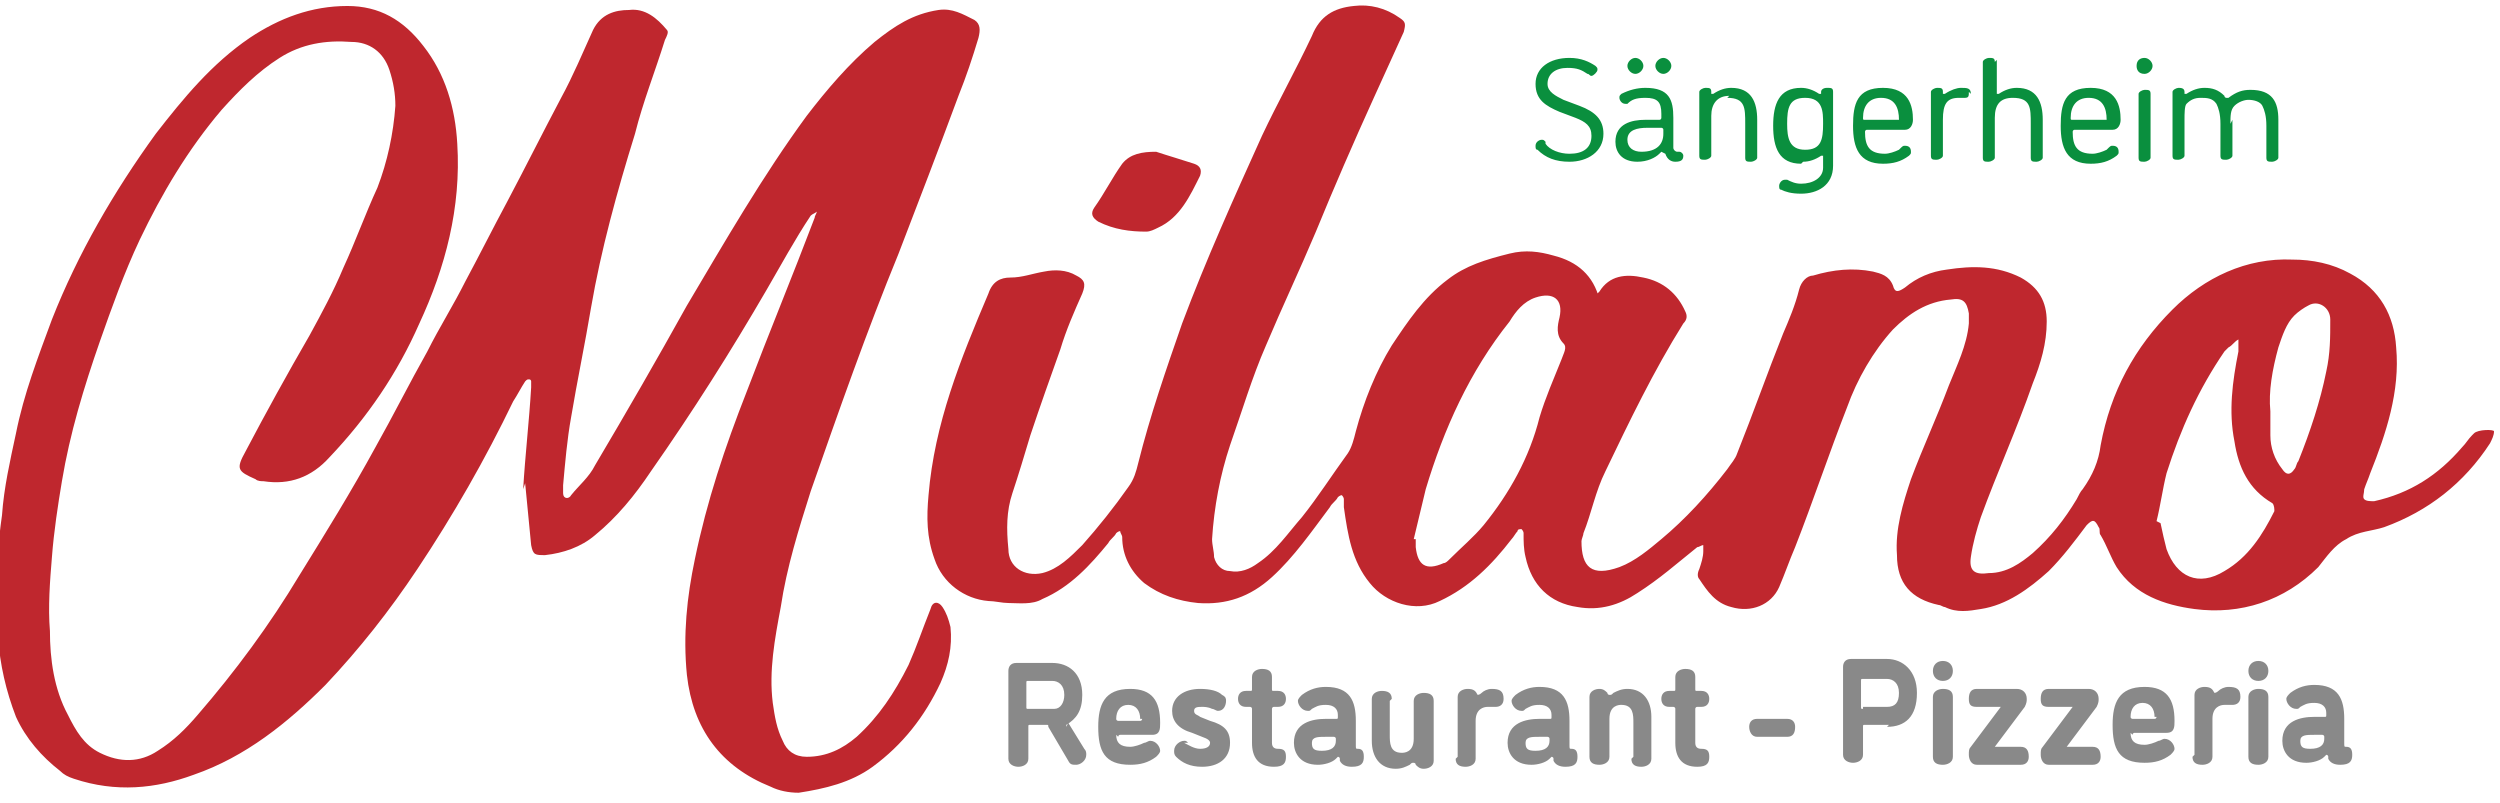
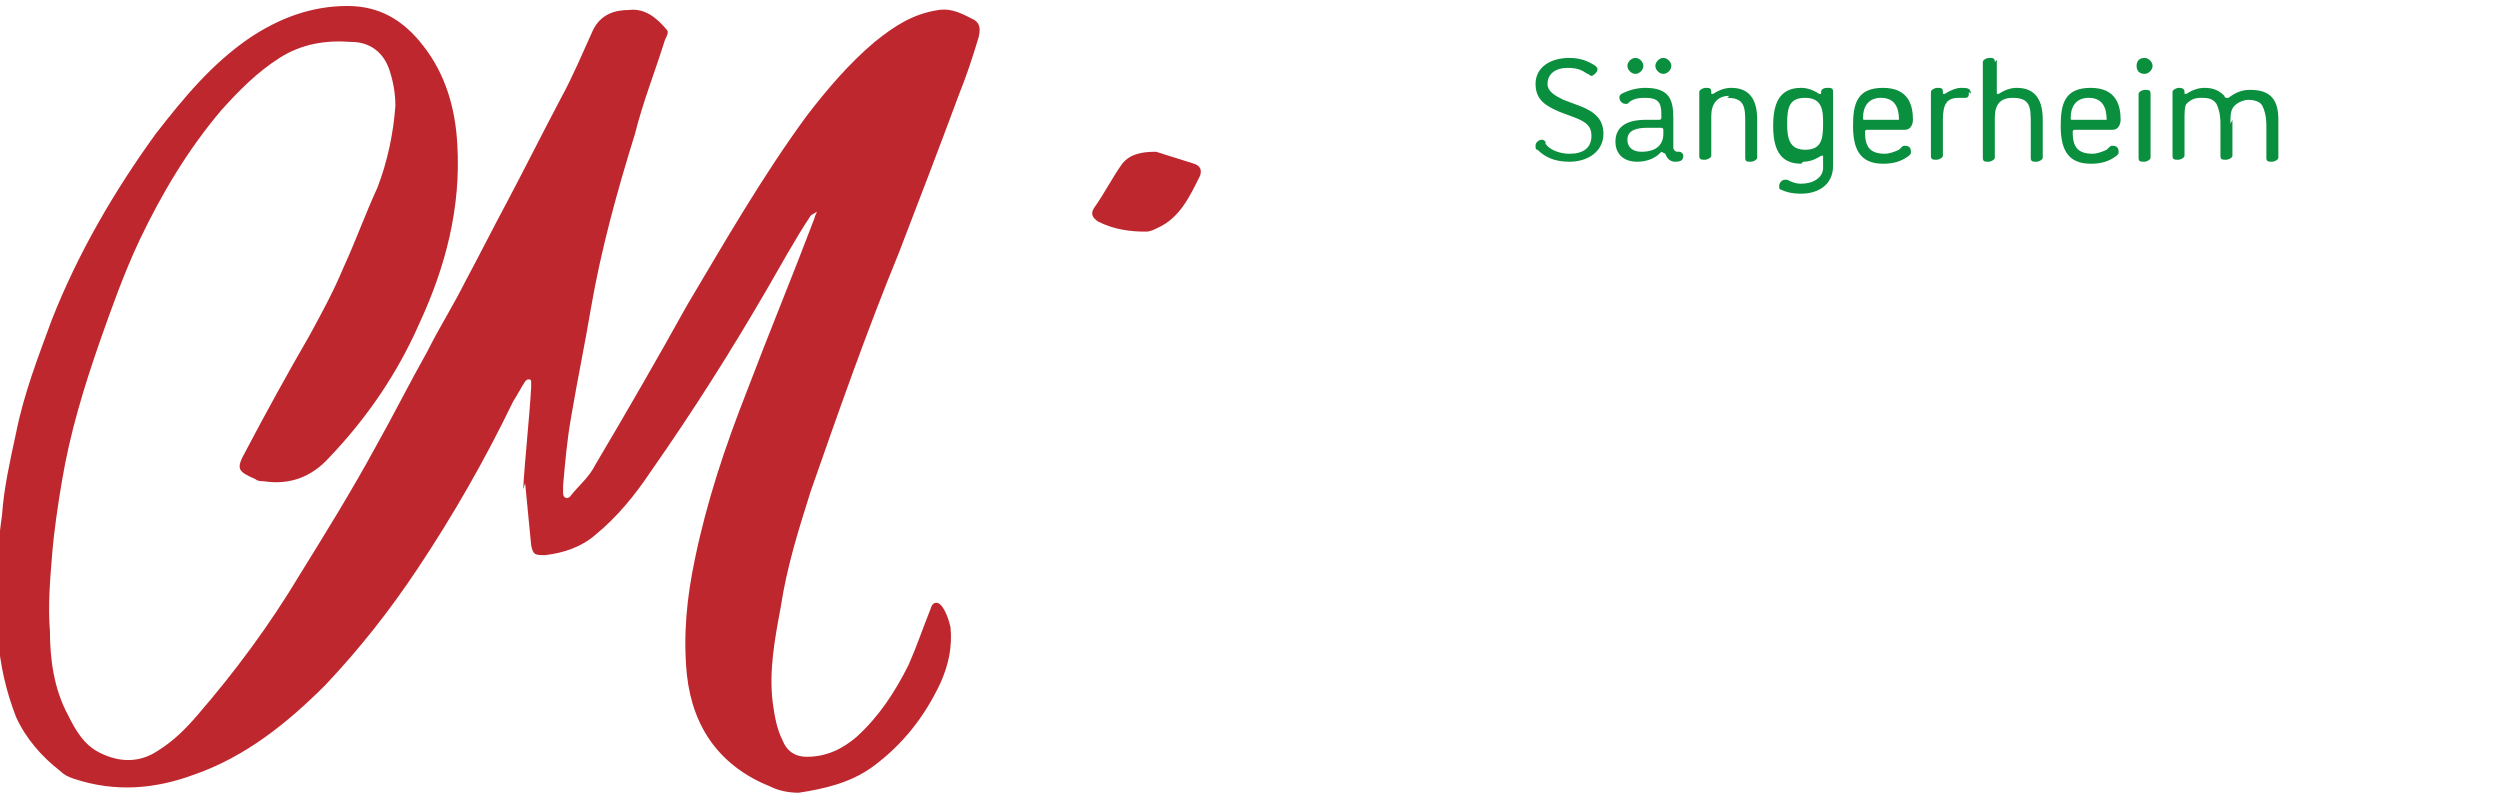
<svg xmlns="http://www.w3.org/2000/svg" xml:space="preserve" width="1252px" height="402px" version="1.1" style="shape-rendering:geometricPrecision; text-rendering:geometricPrecision; image-rendering:optimizeQuality; fill-rule:evenodd; clip-rule:evenodd" viewBox="0 0 1252 402">
  <defs>
    <style type="text/css">
   
    .fil2 {fill:#898989;fill-rule:nonzero}
    .fil1 {fill:#BF272E;fill-rule:nonzero}
    .fil0 {fill:#0A8F3E;fill-rule:nonzero}
   
  </style>
  </defs>
  <g id="Ebene_x0020_1">
    <g id="_1071525496">
      <path class="fil0" d="M774 71c-1,-1 -1,-1 -2,-1 -1,0 -3,1 -3,3 0,1 0,2 1,2 4,4 9,6 16,6 9,0 17,-5 17,-14 0,-7 -4,-11 -12,-14l-8 -3c-4,-2 -8,-4 -8,-8 0,-5 4,-8 10,-8 5,0 7,1 10,3 1,0 1,1 2,1 1,0 3,-2 3,-3 0,-1 0,-1 -1,-2 -3,-2 -7,-4 -13,-4 -10,0 -17,5 -17,13 0,8 5,11 12,14l8 3c5,2 8,4 8,9 0,6 -4,9 -11,9 -5,0 -10,-2 -12,-5zm59 -4c0,5 -3,9 -11,9 -4,0 -7,-2 -7,-6 0,-5 5,-6 10,-6l7 0c0,0 1,0 1,1l0 2zm1 10c1,3 3,4 5,4 3,0 4,-1 4,-3 0,-1 -1,-2 -2,-2l-1 0c-1,0 -2,-1 -2,-2l0 -15c0,-9 -2,-15 -14,-15 -4,0 -8,1 -12,3 -1,1 -1,1 -1,2 0,1 1,3 3,3 0,0 1,0 1,0 2,-2 4,-3 9,-3 6,0 8,2 8,8l0 2c0,0 0,1 -1,1l-7 0c-7,0 -15,2 -15,11 0,5 3,10 11,10 5,0 9,-2 11,-4 0,0 1,-1 1,-1 0,0 0,0 0,0zm-19 -44c0,2 2,4 4,4 2,0 4,-2 4,-4 0,-2 -2,-4 -4,-4 -2,0 -4,2 -4,4zm14 0c0,2 2,4 4,4 2,0 4,-2 4,-4 0,-2 -2,-4 -4,-4 -2,0 -4,2 -4,4zm36 16c9,0 9,5 9,13l0 17c0,2 1,2 3,2 1,0 3,-1 3,-2l0 -19c0,-9 -3,-16 -13,-16 -3,0 -6,1 -9,3 0,0 0,0 -1,0 0,0 0,0 0,0l0 -1c0,-2 -1,-2 -3,-2 -1,0 -3,1 -3,2l0 32c0,2 1,2 3,2 1,0 3,-1 3,-2l0 -20c0,-6 3,-10 9,-10zm38 32c3,0 6,-1 9,-3 0,0 0,0 1,0 0,0 0,0 0,1l0 5c0,5 -5,8 -11,8 -3,0 -5,-1 -7,-2 -1,0 -1,0 -1,0 -2,0 -3,2 -3,3 0,1 0,2 1,2 2,1 5,2 10,2 8,0 16,-4 16,-14l0 -37c0,-2 -1,-2 -3,-2 -2,0 -3,1 -3,2l0 1c0,0 0,0 0,0 0,0 -1,0 -1,0 -3,-2 -6,-3 -9,-3 -11,0 -14,8 -14,19 0,11 3,19 14,19zm1 -32c9,0 9,7 9,13 0,8 -1,13 -9,13 -8,0 -9,-6 -9,-13 0,-8 1,-13 9,-13zm50 16c3,0 4,-3 4,-5 0,-7 -2,-16 -15,-16 -13,0 -15,8 -15,19 0,11 3,19 15,19 5,0 9,-1 13,-4 1,-1 1,-1 1,-2 0,-2 -1,-3 -3,-3 -1,0 -1,0 -3,2 -2,1 -5,2 -7,2 -8,0 -10,-4 -10,-11 0,0 0,-1 1,-1l20 0zm-2 -5c0,0 0,0 -1,0l-17 0c-1,0 -1,0 -1,-1 0,-6 3,-10 9,-10 7,0 9,5 9,11zm35 -13c0,-3 -2,-3 -5,-3 -2,0 -5,1 -8,3 0,0 0,0 -1,0 0,0 0,0 0,0l0 -1c0,-2 -1,-2 -3,-2 -1,0 -3,1 -3,2l0 32c0,2 1,2 3,2 1,0 3,-1 3,-2l0 -18c0,-8 2,-11 8,-11 2,0 2,0 3,0 2,0 2,-1 2,-3zm12 -16c0,-2 -1,-2 -3,-2 -1,0 -3,1 -3,2l0 48c0,2 1,2 3,2 1,0 3,-1 3,-2l0 -20c0,-7 3,-10 9,-10 9,0 9,5 9,13l0 17c0,2 1,2 3,2 1,0 3,-1 3,-2l0 -19c0,-9 -3,-16 -13,-16 -3,0 -6,1 -9,3 0,0 0,0 -1,0 0,0 0,0 0,-1l0 -16zm59 34c3,0 4,-3 4,-5 0,-7 -2,-16 -15,-16 -13,0 -15,8 -15,19 0,11 3,19 15,19 5,0 9,-1 13,-4 1,-1 1,-1 1,-2 0,-2 -1,-3 -3,-3 -1,0 -1,0 -3,2 -2,1 -5,2 -7,2 -8,0 -10,-4 -10,-11 0,0 0,-1 1,-1l20 0zm-2 -5c0,0 0,0 -1,0l-17 0c-1,0 -1,0 -1,-1 0,-6 3,-10 9,-10 7,0 9,5 9,11zm21 -13c0,-2 -1,-2 -3,-2 -1,0 -3,1 -3,2l0 32c0,2 1,2 3,2 1,0 3,-1 3,-2l0 -32zm1 -14c0,-2 -2,-4 -4,-4 -2,0 -4,1 -4,4 0,2 1,4 4,4 2,0 4,-2 4,-4zm39 29c0,-4 0,-7 2,-9 2,-2 5,-3 7,-3 3,0 6,1 7,3 1,2 2,5 2,10l0 16c0,2 1,2 3,2 1,0 3,-1 3,-2l0 -19c0,-9 -3,-15 -14,-15 -4,0 -7,1 -11,4 0,0 0,0 -1,0 0,0 -1,0 -1,-1 -3,-3 -6,-4 -10,-4 -3,0 -6,1 -9,3 0,0 0,0 -1,0 0,0 0,0 0,0l0 -1c0,-2 -2,-2 -3,-2 -1,0 -3,1 -3,2l0 32c0,2 1,2 3,2 1,0 3,-1 3,-2l0 -18c0,-3 0,-7 1,-8 2,-2 4,-3 7,-3 3,0 6,0 8,3 1,2 2,5 2,10l0 16c0,2 1,2 3,2 1,0 3,-1 3,-2l0 -18z" />
-       <path class="fil1" d="M1137 204c0,6 0,10 0,14 0,6 2,12 6,17 2,3 4,3 6,0 1,-1 1,-3 2,-4 6,-15 11,-30 14,-45 2,-9 2,-17 2,-26 0,-6 -6,-10 -11,-7 -2,1 -5,3 -7,5 -4,4 -6,10 -8,16 -3,11 -5,22 -4,32zm-55 58c1,5 2,9 3,13 5,14 16,19 29,11 12,-7 19,-18 25,-30 0,-1 0,-3 -1,-4 -12,-7 -17,-18 -19,-31 -3,-15 -1,-30 2,-45 0,-2 0,-4 0,-6 -2,1 -3,3 -5,4 -1,1 -1,1 -2,2 -13,19 -22,39 -29,61 -2,8 -3,16 -5,24zm-374 8c0,0 0,0 1,0 0,1 0,2 0,4 1,9 5,12 14,8 1,0 2,-1 3,-2 6,-6 12,-11 17,-17 13,-16 23,-34 28,-54 3,-10 7,-19 11,-29 1,-3 3,-6 1,-8 -4,-4 -3,-9 -2,-13 2,-9 -3,-13 -12,-10 -6,2 -10,7 -13,12 -20,25 -33,54 -42,84 -2,8 -4,17 -6,25zm91 -122c1,-1 2,-2 2,-2 5,-8 13,-9 22,-7 10,2 17,8 21,17 1,2 1,4 -1,6 -15,24 -27,49 -39,74 -5,10 -7,21 -11,31 0,1 -1,3 -1,4 0,13 5,18 19,13 8,-3 15,-9 21,-14 12,-10 23,-22 33,-35 2,-3 4,-5 5,-8 8,-20 15,-40 23,-60 3,-7 6,-14 8,-22 1,-4 4,-7 7,-7 10,-3 20,-4 30,-2 4,1 8,2 10,7 1,4 3,3 6,1 6,-5 13,-8 21,-9 13,-2 25,-2 37,4 9,5 13,12 13,22 0,11 -3,21 -7,31 -8,23 -18,45 -26,67 -2,6 -4,13 -5,20 -1,7 2,9 9,8 9,0 16,-5 22,-10 9,-8 16,-17 22,-27 1,-2 2,-4 3,-5 5,-7 8,-14 9,-22 5,-27 17,-49 36,-68 16,-16 37,-26 60,-25 10,0 20,2 29,7 15,8 22,21 23,37 2,22 -5,43 -13,63 -1,3 -2,5 -3,8 0,2 -1,4 0,5 1,1 3,1 5,1 18,-4 32,-13 44,-27 2,-2 3,-4 5,-6 0,0 1,-1 1,-1 2,-2 10,-2 10,-1 0,2 -1,4 -2,6 -13,20 -31,34 -53,42 -6,2 -13,2 -19,6 -6,3 -10,9 -14,14 -17,17 -39,24 -62,21 -15,-2 -30,-7 -39,-21 -3,-5 -5,-11 -8,-16 -1,-1 0,-3 -1,-4 -2,-4 -3,-4 -6,-1 -6,8 -12,16 -19,23 -10,9 -21,17 -34,19 -6,1 -12,2 -18,-1 -1,0 -2,-1 -3,-1 -14,-3 -21,-11 -21,-25 -1,-13 3,-26 7,-38 6,-16 13,-31 19,-47 4,-10 9,-20 10,-31 0,-2 0,-4 0,-5 -1,-6 -3,-8 -9,-7 -12,1 -21,7 -29,15 -10,11 -18,25 -23,39 -9,23 -17,47 -26,70 -3,7 -5,13 -8,20 -4,9 -14,13 -24,10 -8,-2 -12,-8 -16,-14 -1,-1 -1,-3 0,-5 1,-3 2,-6 2,-9 0,-1 0,-2 0,-3 -1,0 -2,1 -3,1 -10,8 -19,16 -30,23 -9,6 -19,9 -30,7 -14,-2 -23,-11 -26,-25 -1,-4 -1,-8 -1,-12 0,-1 -1,-2 -1,-2 -1,0 -2,0 -2,1 -1,1 -2,3 -3,4 -10,13 -21,24 -36,31 -12,6 -27,1 -35,-9 -9,-11 -11,-24 -13,-38 0,-1 0,-2 0,-4 0,-1 -1,-2 -1,-2 -1,0 -2,1 -2,1 -1,2 -3,3 -4,5 -9,12 -18,25 -29,35 -11,10 -23,14 -37,13 -10,-1 -19,-4 -27,-10 -7,-6 -11,-14 -11,-23 0,-1 -1,-2 -1,-3 -1,0 -2,1 -2,1 -1,2 -3,3 -4,5 -9,11 -19,22 -33,28 -5,3 -12,2 -17,2 -3,0 -7,-1 -10,-1 -12,-1 -23,-9 -27,-21 -4,-11 -4,-21 -3,-32 3,-36 16,-68 30,-101 2,-6 6,-8 11,-8 6,0 11,-2 17,-3 5,-1 11,-1 16,2 4,2 5,4 3,9 -4,9 -8,18 -11,28 -5,14 -10,28 -15,43 -3,10 -6,20 -9,29 -3,9 -3,18 -2,28 0,9 8,14 17,12 8,-2 14,-8 20,-14 8,-9 16,-19 23,-29 3,-4 4,-8 5,-12 6,-24 14,-47 22,-70 12,-32 26,-63 40,-94 8,-17 17,-33 25,-50 4,-10 11,-14 21,-15 8,-1 16,1 23,6 3,2 3,3 2,7 -5,11 -10,22 -15,33 -10,22 -20,45 -29,67 -8,19 -17,38 -25,57 -7,16 -12,33 -18,50 -5,15 -8,31 -9,47 0,3 1,6 1,9 1,4 4,7 8,7 5,1 10,-1 14,-4 9,-6 15,-15 22,-23 8,-10 15,-21 23,-32 2,-3 3,-7 4,-11 4,-15 10,-30 18,-43 8,-12 16,-24 28,-33 9,-7 19,-10 31,-13 8,-2 15,-1 22,1 12,3 20,10 23,22z" />
      <path class="fil1" d="M262 245c1,-17 3,-34 4,-51 0,-1 0,-2 0,-3 0,0 0,-1 -1,-1 -1,0 -1,0 -2,1 -2,3 -4,7 -6,10 -14,29 -30,57 -48,84 -14,21 -29,40 -46,58 -19,19 -40,36 -66,45 -19,7 -39,9 -60,2 -3,-1 -5,-2 -7,-4 -9,-7 -17,-16 -22,-27 -5,-13 -8,-26 -9,-40 0,-6 -1,-12 -1,-18 0,-15 1,-29 3,-43 1,-14 4,-27 7,-41 4,-20 11,-38 18,-57 13,-33 31,-64 52,-93 14,-18 28,-35 47,-48 15,-10 31,-16 49,-16 16,0 28,7 38,20 11,14 16,31 17,49 2,32 -6,62 -19,90 -11,25 -26,47 -45,67 -9,10 -20,14 -33,12 -1,0 -3,0 -4,-1 -9,-4 -10,-5 -5,-14 10,-19 21,-39 32,-58 6,-11 12,-22 17,-34 6,-13 11,-27 17,-40 5,-13 8,-27 9,-41 0,-6 -1,-12 -3,-18 -3,-9 -10,-14 -19,-14 -13,-1 -25,1 -36,8 -11,7 -20,16 -29,26 -17,20 -30,42 -41,65 -8,17 -14,34 -20,51 -8,23 -15,46 -19,70 -2,12 -4,25 -5,38 -1,12 -2,25 -1,37 0,14 2,29 9,42 4,8 8,15 16,19 10,5 20,5 29,-1 8,-5 14,-11 20,-18 19,-22 36,-45 51,-70 13,-21 26,-42 38,-64 9,-16 17,-32 26,-48 6,-12 13,-23 19,-35 7,-13 14,-27 21,-40 9,-17 18,-35 27,-52 6,-11 11,-23 16,-34 4,-8 11,-10 18,-10 8,-1 14,4 19,10 1,1 0,3 -1,5 -5,16 -11,31 -15,47 -9,29 -17,58 -22,87 -3,18 -7,37 -10,55 -2,11 -3,23 -4,34 0,1 0,2 0,4 0,3 3,3 4,1 4,-5 9,-9 12,-15 16,-27 31,-53 46,-80 19,-32 38,-65 60,-95 10,-13 21,-26 34,-37 10,-8 19,-14 32,-16 7,-1 12,2 18,5 3,2 3,5 2,9 -3,10 -6,19 -10,29 -10,27 -20,53 -30,79 -16,39 -30,79 -44,119 -6,19 -12,38 -15,58 -3,16 -6,32 -4,48 1,7 2,13 5,19 2,5 6,8 12,8 10,0 18,-4 25,-10 11,-10 19,-22 26,-36 4,-9 7,-18 11,-28 1,-4 4,-4 6,-1 2,3 3,6 4,10 1,10 -1,19 -5,28 -8,17 -19,31 -34,42 -11,8 -24,11 -37,13 -5,0 -10,-1 -14,-3 -25,-10 -39,-29 -42,-56 -2,-20 0,-39 4,-58 6,-29 15,-56 26,-84 11,-29 23,-58 34,-87 0,-1 1,-2 1,-3 -1,1 -2,1 -3,2 -8,12 -15,25 -22,37 -18,31 -37,61 -58,91 -8,12 -17,23 -28,32 -7,6 -16,9 -25,10 -5,0 -6,0 -7,-5 -1,-10 -2,-21 -3,-31z" />
      <path class="fil1" d="M579 76c6,2 13,4 19,6 3,1 4,3 3,6 -5,10 -10,21 -21,26 -2,1 -4,2 -6,2 -8,0 -16,-1 -24,-5 -3,-2 -4,-4 -2,-7 5,-7 9,-15 14,-22 4,-5 10,-6 17,-6z" />
-       <path class="fil2" d="M515 355c-1,0 -1,0 -1,-1l0 -12c0,-1 0,-1 1,-1l12 0c3,0 6,2 6,7 0,4 -2,7 -5,7l-12 0zm19 9c0,0 0,0 0,0 0,0 0,0 0,-1 5,-3 8,-7 8,-15 0,-11 -7,-16 -15,-16l-18 0c-3,0 -4,2 -4,4l0 44c0,3 3,4 5,4 2,0 5,-1 5,-4l0 -16c0,-1 0,-1 1,-1l8 0c1,0 1,0 1,1l10 17c1,2 2,2 4,2 2,0 5,-2 5,-5 0,-1 0,-2 -1,-3l-8 -13zm26 5c0,0 0,-1 1,-1l16 0c4,0 4,-3 4,-6 0,-11 -4,-17 -15,-17 -13,0 -16,8 -16,19 0,12 3,19 16,19 5,0 9,-1 13,-4 1,-1 2,-2 2,-3 0,-2 -2,-5 -5,-5 -1,0 -2,1 -3,1 -2,1 -5,2 -7,2 -5,0 -7,-2 -7,-6zm12 -9c0,0 0,1 -1,1l-11 0c0,0 -1,0 -1,-1 0,-4 2,-7 6,-7 4,0 6,3 6,7zm23 12c-1,-1 -1,-1 -2,-1 -2,0 -5,2 -5,5 0,1 0,2 1,3 3,3 7,5 13,5 8,0 14,-4 14,-12 0,-6 -3,-9 -10,-11l-5 -2c-1,-1 -3,-1 -3,-3 0,-2 2,-2 4,-2 1,0 3,0 5,1 1,0 2,1 3,1 3,0 4,-3 4,-5 0,-1 0,-2 -2,-3 -2,-2 -6,-3 -11,-3 -8,0 -14,4 -14,11 0,5 3,9 10,11l5 2c3,1 4,2 4,3 0,2 -2,3 -5,3 -3,0 -6,-2 -8,-3zm32 -27c0,1 0,1 -1,1l-2 0c-3,0 -4,2 -4,4 0,2 1,4 4,4l2 0c0,0 1,0 1,1l0 17c0,7 3,12 11,12 5,0 6,-2 6,-5 0,-3 -1,-4 -4,-4 -2,0 -3,-1 -3,-3l0 -17c0,0 0,-1 1,-1l2 0c3,0 4,-2 4,-4 0,-2 -1,-4 -4,-4l-2 0c-1,0 -1,0 -1,-1l0 -6c0,-3 -2,-4 -5,-4 -2,0 -5,1 -5,4l0 6zm44 36c1,2 3,3 6,3 5,0 6,-2 6,-5 0,-3 -1,-4 -3,-4 -1,0 -1,0 -1,-2l0 -12c0,-10 -3,-17 -15,-17 -4,0 -8,1 -12,4 -1,1 -2,2 -2,3 0,2 2,5 5,5 1,0 1,0 2,-1 2,-1 3,-2 7,-2 4,0 6,2 6,5l0 1c0,1 0,1 -1,1l-5 0c-7,0 -16,2 -16,12 0,5 3,11 12,11 3,0 7,-1 9,-3 1,-1 1,-1 1,-1 0,0 1,0 1,1zm-3 -12c0,0 1,0 1,1l0 1c0,3 -2,5 -7,5 -4,0 -5,-1 -5,-4 0,-3 3,-3 7,-3l4 0zm29 -19c0,-3 -2,-4 -5,-4 -2,0 -5,1 -5,4l0 21c0,8 4,14 12,14 3,0 5,-1 7,-2 1,-1 1,-1 2,-1 0,0 1,0 1,1 1,1 2,2 4,2 2,0 5,-1 5,-4l0 -30c0,-3 -2,-4 -5,-4 -2,0 -5,1 -5,4l0 19c0,7 -5,7 -6,7 -6,0 -6,-5 -6,-9l0 -17zm32 30c0,3 2,4 5,4 2,0 5,-1 5,-4l0 -19c0,-6 4,-7 6,-7 1,0 1,0 4,0 2,0 4,-1 4,-4 0,-4 -2,-5 -6,-5 -2,0 -4,1 -5,2 -1,1 -2,1 -2,1 0,0 0,0 0,0 -1,-2 -2,-3 -5,-3 -2,0 -5,1 -5,4l0 30zm49 1c1,2 3,3 6,3 5,0 6,-2 6,-5 0,-3 -1,-4 -3,-4 -1,0 -1,0 -1,-2l0 -12c0,-10 -3,-17 -15,-17 -4,0 -8,1 -12,4 -1,1 -2,2 -2,3 0,2 2,5 5,5 1,0 1,0 2,-1 2,-1 3,-2 7,-2 4,0 6,2 6,5l0 1c0,1 0,1 -1,1l-5 0c-7,0 -16,2 -16,12 0,5 3,11 12,11 3,0 7,-1 9,-3 1,-1 1,-1 1,-1 0,0 1,0 1,1zm-3 -12c0,0 1,0 1,1l0 1c0,3 -2,5 -7,5 -4,0 -5,-1 -5,-4 0,-3 3,-3 7,-3l4 0zm42 11c0,3 2,4 5,4 2,0 5,-1 5,-4l0 -21c0,-8 -4,-14 -12,-14 -3,0 -5,1 -7,2 -1,1 -1,1 -2,1 0,0 -1,0 -1,-1 -1,-1 -2,-2 -4,-2 -2,0 -5,1 -5,4l0 30c0,3 2,4 5,4 2,0 5,-1 5,-4l0 -19c0,-7 5,-7 6,-7 6,0 6,5 6,9l0 17zm22 -35c0,1 0,1 -1,1l-2 0c-3,0 -4,2 -4,4 0,2 1,4 4,4l2 0c0,0 1,0 1,1l0 17c0,7 3,12 11,12 5,0 6,-2 6,-5 0,-3 -1,-4 -4,-4 -2,0 -3,-1 -3,-3l0 -17c0,0 0,-1 1,-1l2 0c3,0 4,-2 4,-4 0,-2 -1,-4 -4,-4l-2 0c-1,0 -1,0 -1,-1l0 -6c0,-3 -2,-4 -5,-4 -2,0 -5,1 -5,4l0 6zm41 15c-3,0 -4,2 -4,4 0,2 1,5 4,5l15 0c3,0 4,-2 4,-5 0,-2 -1,-4 -4,-4l-15 0zm53 -5c-1,0 -1,0 -1,-1l0 -13c0,-1 0,-1 1,-1l12 0c3,0 6,2 6,7 0,5 -2,7 -6,7l-12 0zm12 9c9,0 15,-5 15,-17 0,-11 -7,-17 -15,-17l-18 0c-3,0 -4,2 -4,4l0 44c0,3 3,4 5,4 2,0 5,-1 5,-4l0 -14c0,-1 0,-1 1,-1l12 0zm33 -28c0,-3 -2,-5 -5,-5 -3,0 -5,2 -5,5 0,3 2,5 5,5 3,0 5,-2 5,-5zm-10 43c0,3 2,4 5,4 2,0 5,-1 5,-4l0 -30c0,-3 -2,-4 -5,-4 -2,0 -5,1 -5,4l0 30zm19 -5c-1,1 -1,2 -1,4 0,2 1,5 4,5l22 0c3,0 4,-2 4,-4 0,-3 -1,-5 -4,-5l-12 0c0,0 -1,0 -1,0 0,0 0,0 0,0l15 -20c1,-2 1,-3 1,-4 0,-3 -2,-5 -5,-5l-20 0c-3,0 -4,2 -4,5 0,3 1,4 4,4l11 0c0,0 1,0 1,0 0,0 0,0 0,0l-15 20zm36 0c-1,1 -1,2 -1,4 0,2 1,5 4,5l22 0c3,0 4,-2 4,-4 0,-3 -1,-5 -4,-5l-12 0c0,0 -1,0 -1,0 0,0 0,0 0,0l15 -20c1,-2 1,-3 1,-4 0,-3 -2,-5 -5,-5l-20 0c-3,0 -4,2 -4,5 0,3 1,4 4,4l11 0c0,0 1,0 1,0 0,0 0,0 0,0l-15 20zm45 -6c0,0 0,-1 1,-1l16 0c4,0 4,-3 4,-6 0,-11 -4,-17 -15,-17 -13,0 -16,8 -16,19 0,12 3,19 16,19 5,0 9,-1 13,-4 1,-1 2,-2 2,-3 0,-2 -2,-5 -5,-5 -1,0 -2,1 -3,1 -2,1 -5,2 -7,2 -5,0 -7,-2 -7,-6zm12 -9c0,0 0,1 -1,1l-11 0c0,0 -1,0 -1,-1 0,-4 2,-7 6,-7 4,0 6,3 6,7zm18 20c0,3 2,4 5,4 2,0 5,-1 5,-4l0 -19c0,-6 4,-7 6,-7 1,0 1,0 4,0 2,0 4,-1 4,-4 0,-4 -2,-5 -6,-5 -2,0 -4,1 -5,2 -1,1 -2,1 -2,1 0,0 0,0 0,0 -1,-2 -2,-3 -5,-3 -2,0 -5,1 -5,4l0 30zm38 -43c0,-3 -2,-5 -5,-5 -3,0 -5,2 -5,5 0,3 2,5 5,5 3,0 5,-2 5,-5zm-10 43c0,3 2,4 5,4 2,0 5,-1 5,-4l0 -30c0,-3 -2,-4 -5,-4 -2,0 -5,1 -5,4l0 30zm40 1c1,2 3,3 6,3 5,0 6,-2 6,-5 0,-3 -1,-4 -3,-4 -1,0 -1,0 -1,-2l0 -12c0,-10 -3,-17 -15,-17 -4,0 -8,1 -12,4 -1,1 -2,2 -2,3 0,2 2,5 5,5 1,0 1,0 2,-1 2,-1 3,-2 7,-2 4,0 6,2 6,5l0 1c0,1 0,1 -1,1l-5 0c-7,0 -16,2 -16,12 0,5 3,11 12,11 3,0 7,-1 9,-3 1,-1 1,-1 1,-1 0,0 1,0 1,1zm-3 -12c0,0 1,0 1,1l0 1c0,3 -2,5 -7,5 -4,0 -5,-1 -5,-4 0,-3 3,-3 7,-3l4 0z" />
    </g>
  </g>
</svg>